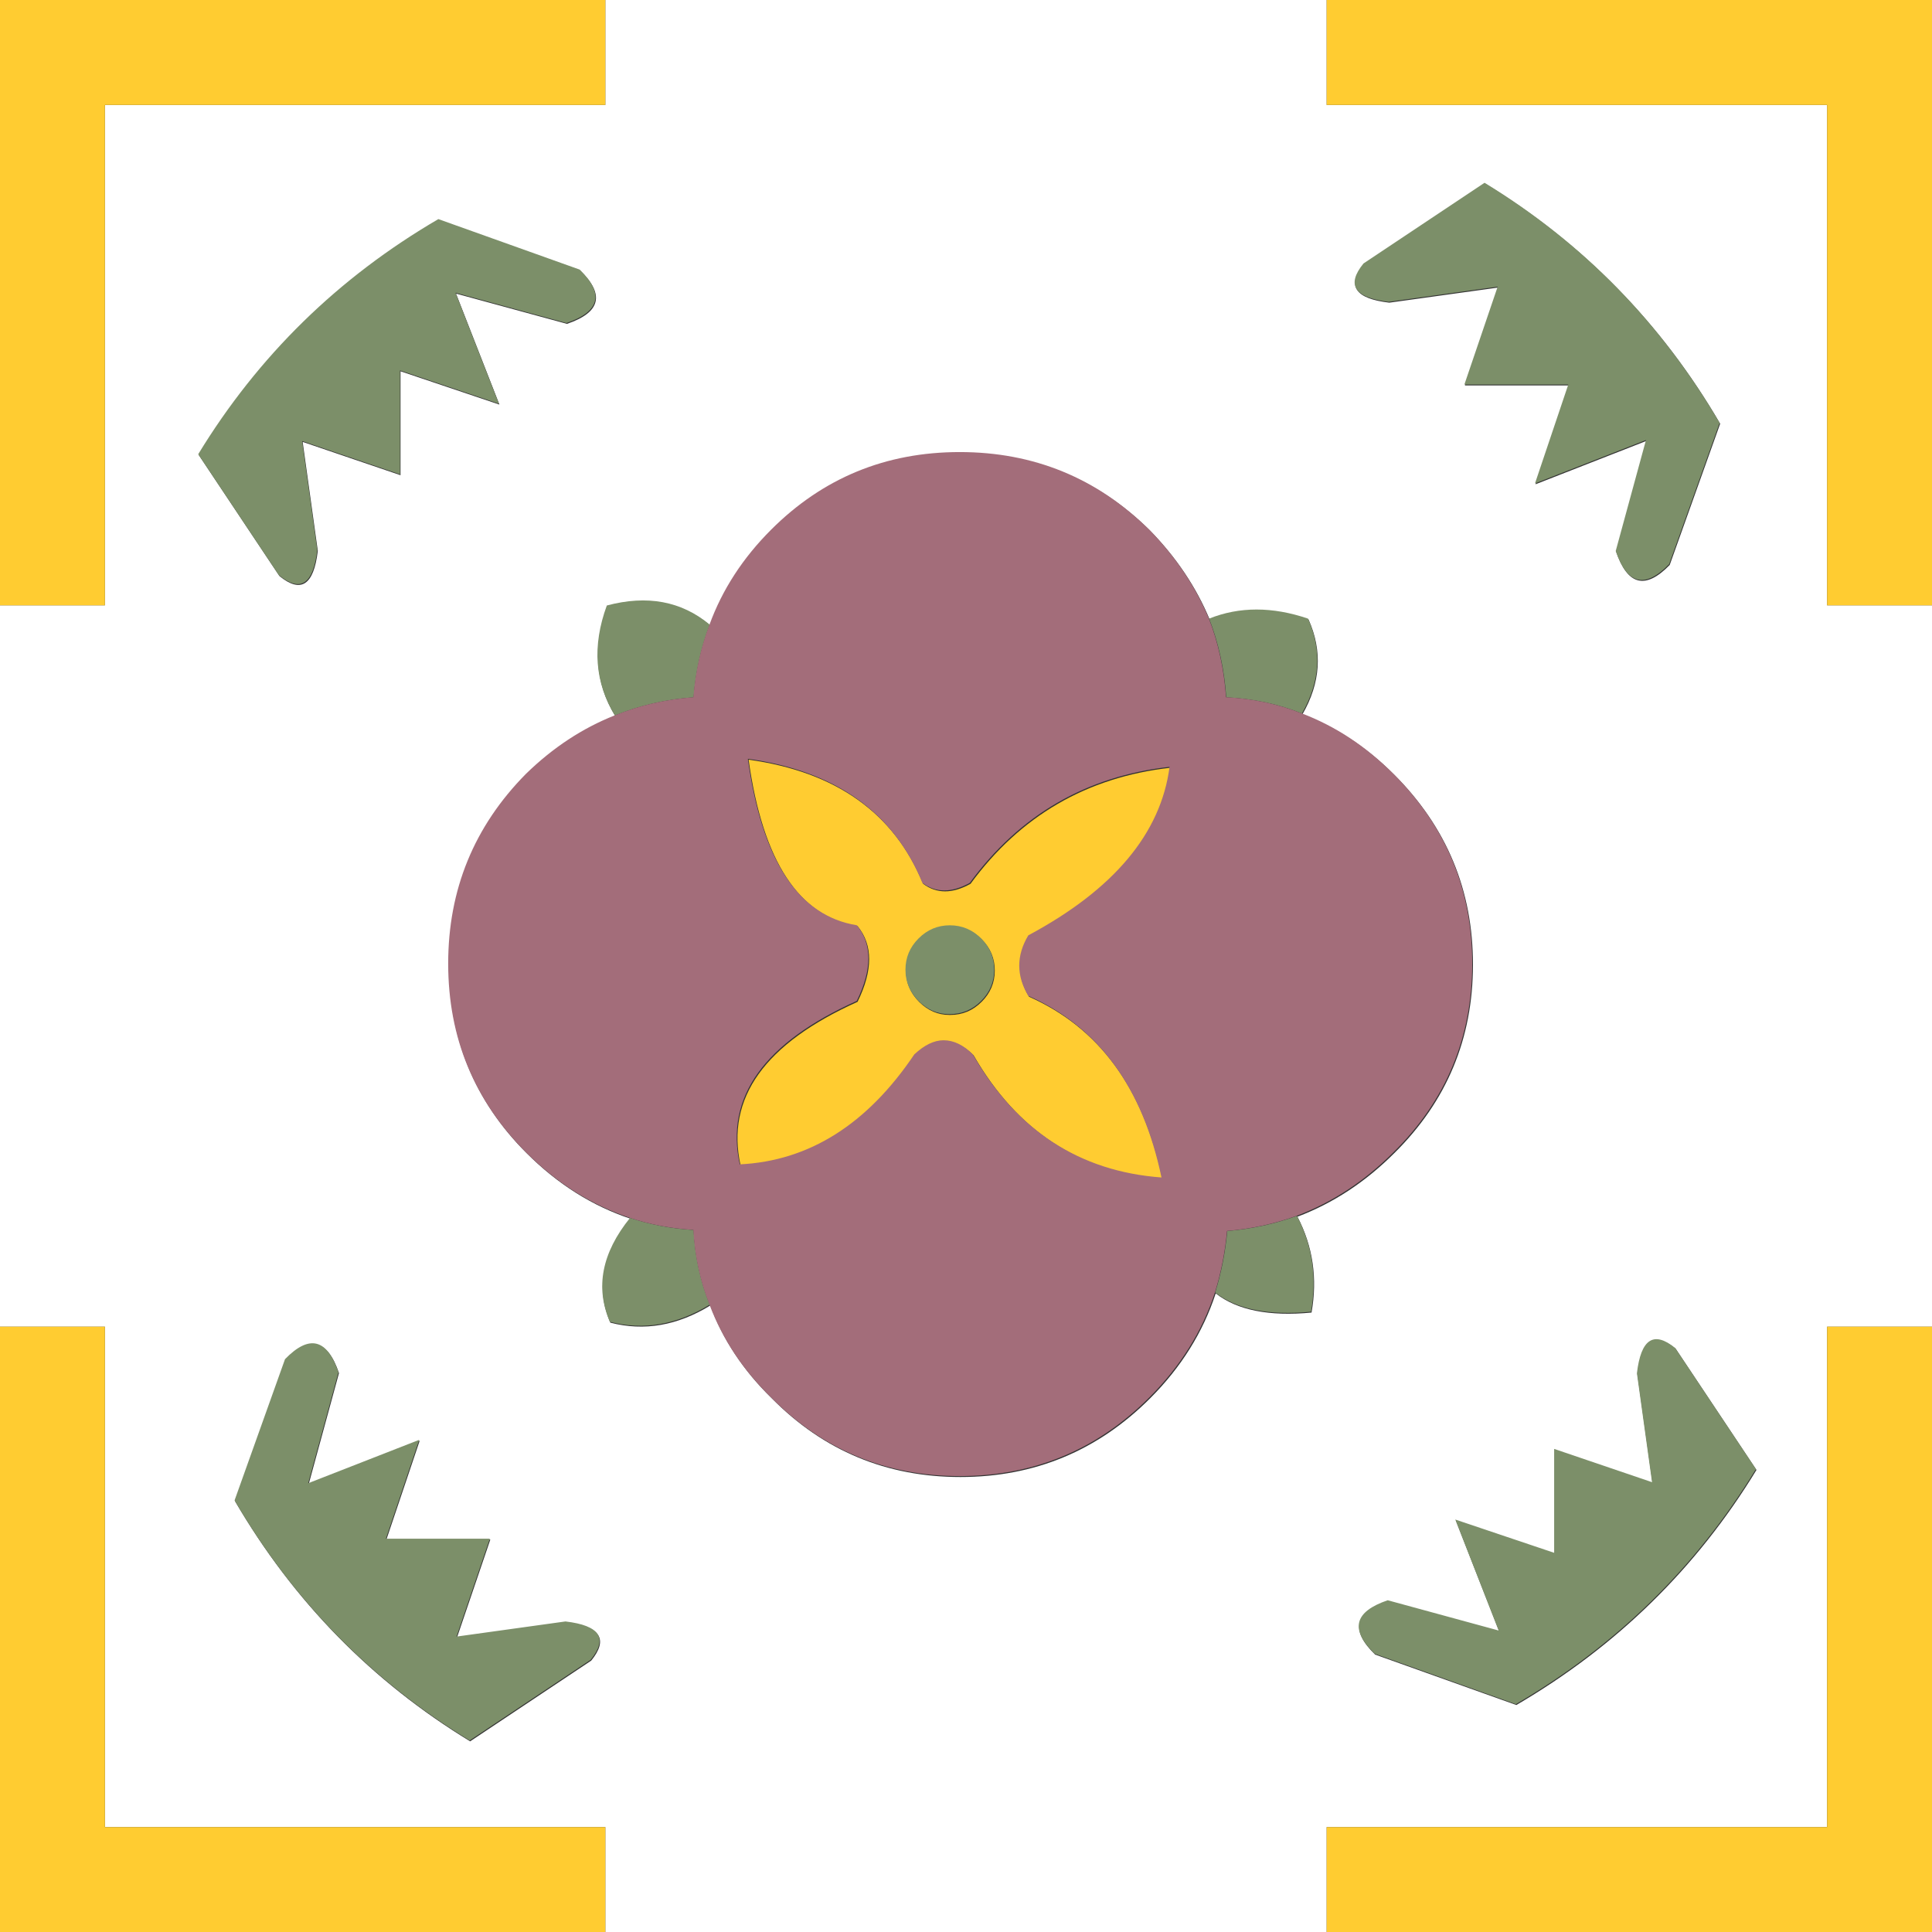
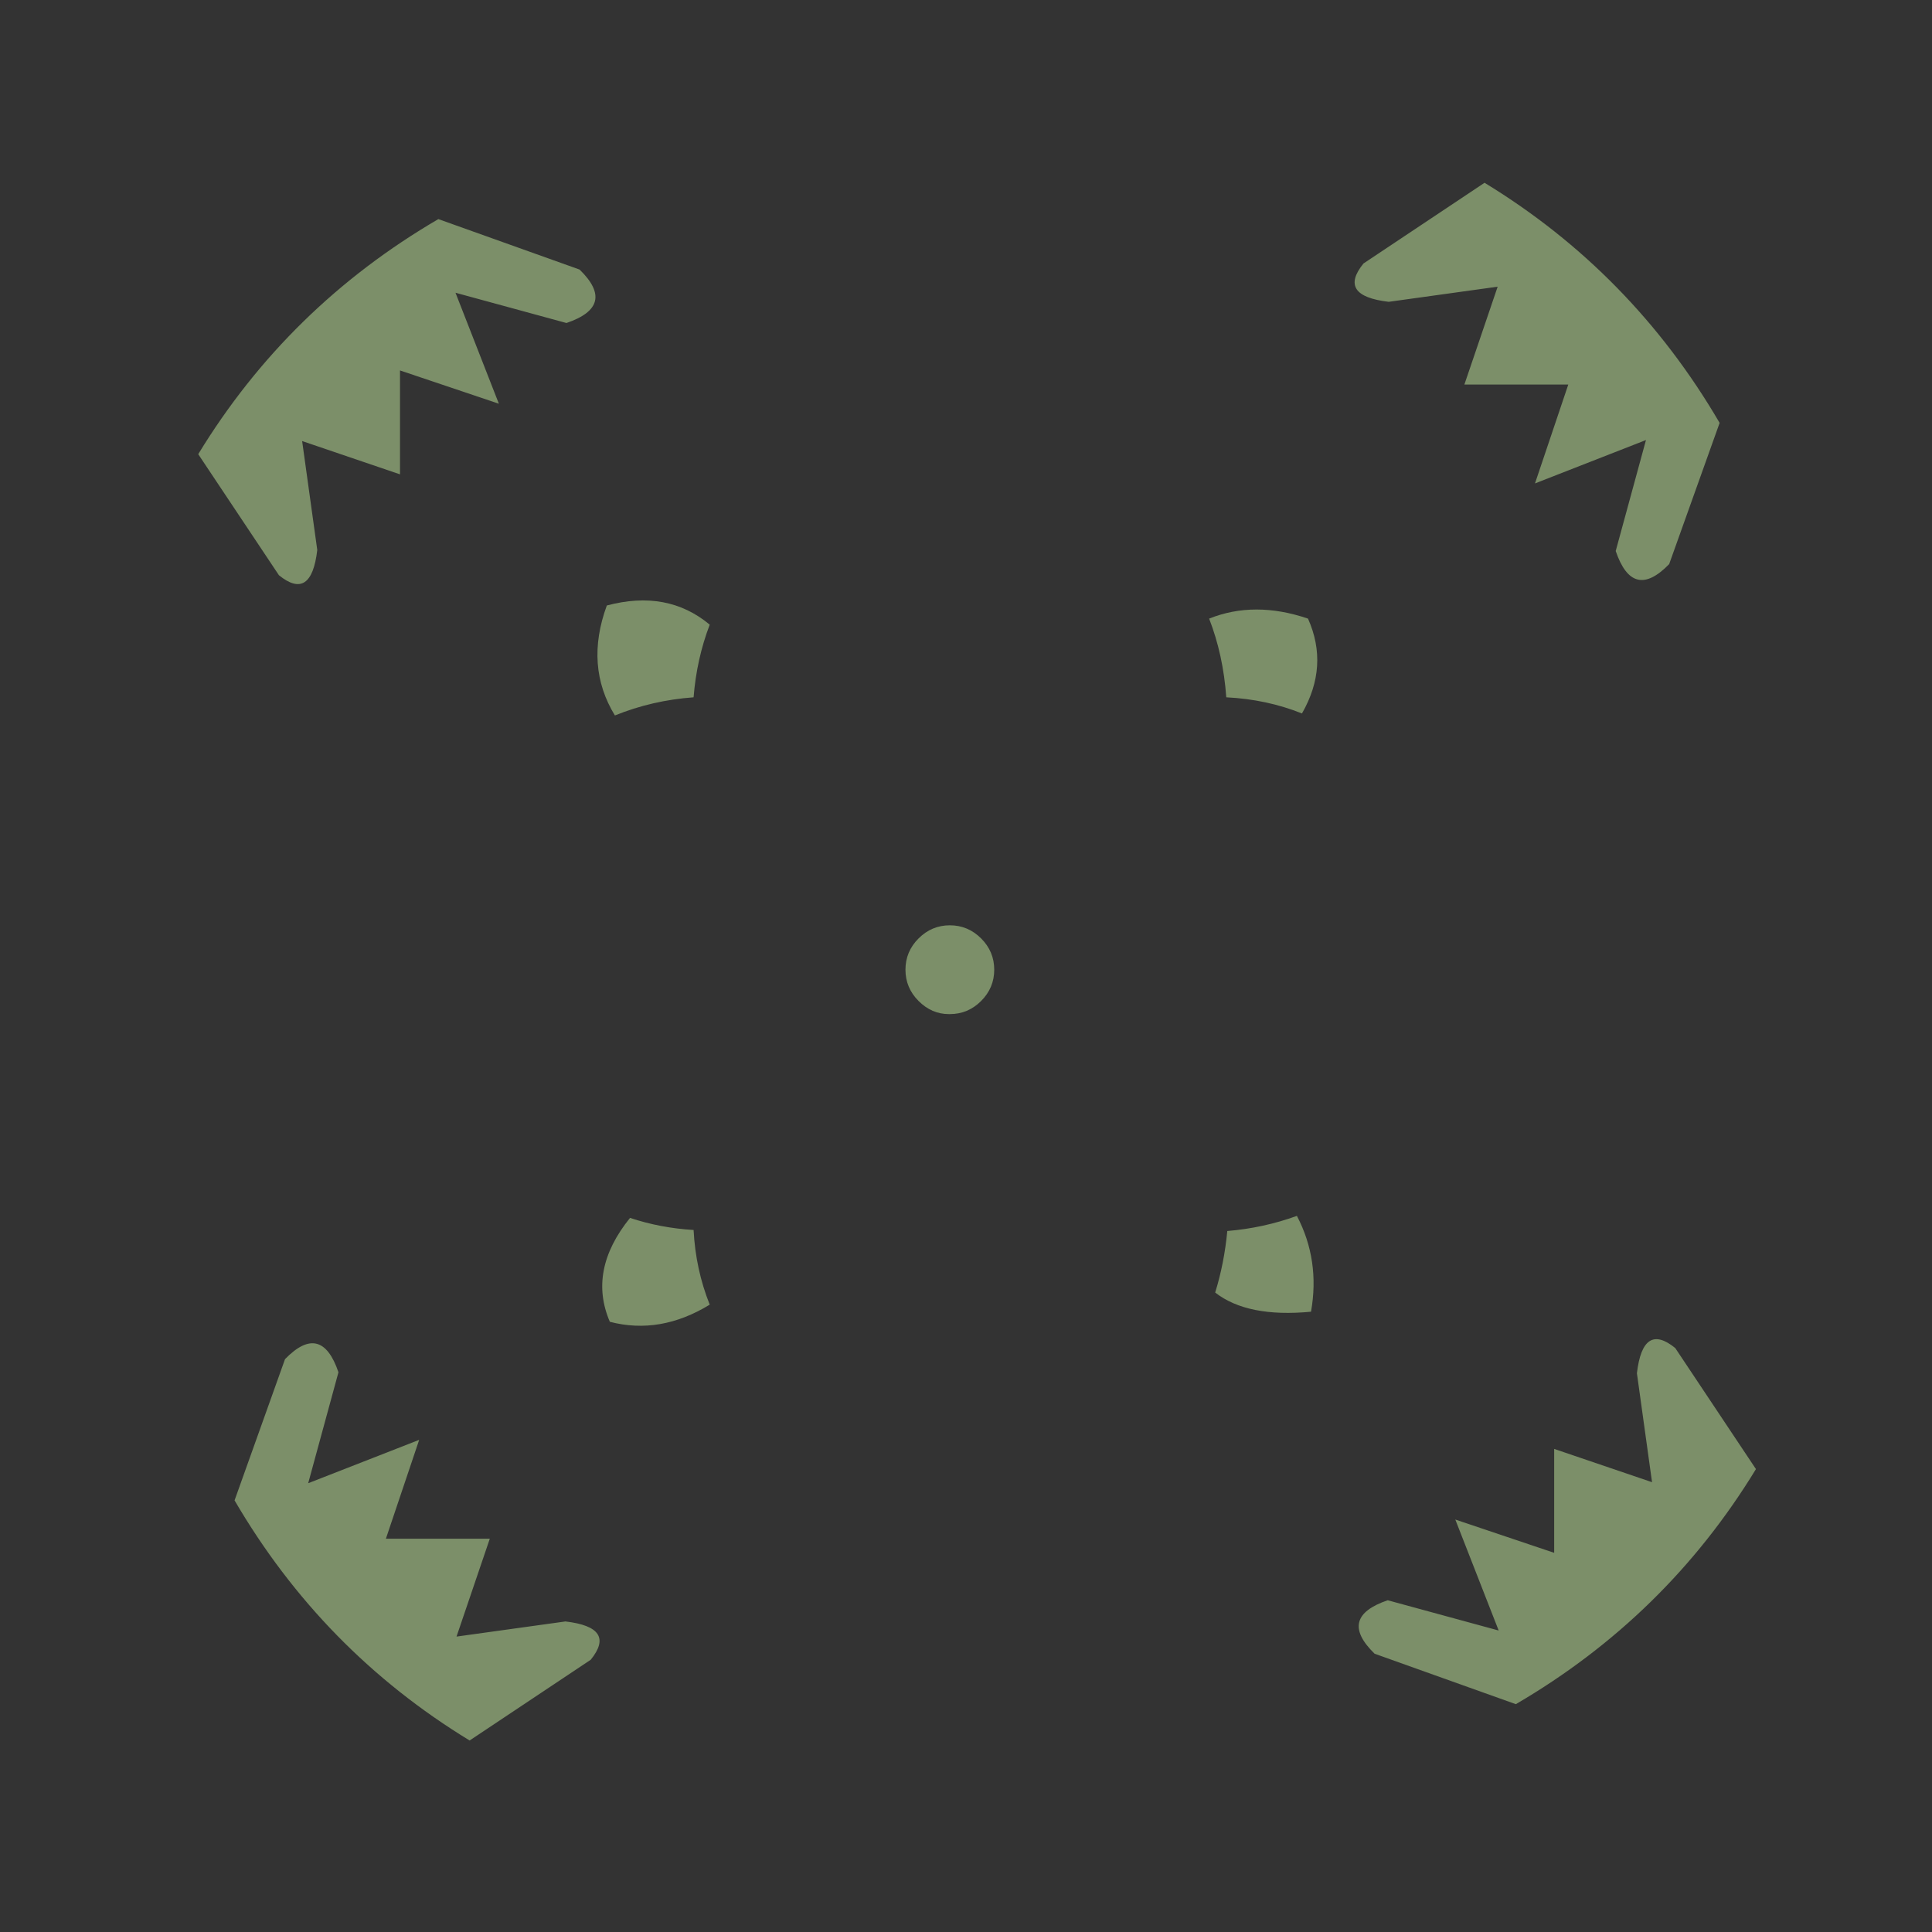
<svg xmlns="http://www.w3.org/2000/svg" version="1.1" id="Capa_1" x="0px" y="0px" width="404px" height="404px" viewBox="0 0 404 404" enable-background="new 0 0 404 404" xml:space="preserve">
  <rect x="0" y="0" width="404" height="404" fill="#333333" stroke="none" />
  <g id="areacolor">
-     <path fill-rule="evenodd" clip-rule="evenodd" fill="#FFFFFF" d="M306.325,80.591h21.728l-6.959,20.674l23.203-9.075l-6.328,23.208   c2.395,7.031,6.119,7.946,11.182,2.742l10.55-29.536c-12.235-20.955-28.62-37.691-49.157-50.207l-25.314,16.875   c-3.657,4.501-1.901,7.173,5.275,8.017l22.781-3.164L306.325,80.591z M277.42,21.941h104.644V126.58H404v150.84h-21.937v104.644   H277.42V404H126.58v-21.937H21.941V277.42H0V126.58h21.941V21.941H126.58V0h150.84V21.941z M70.885,287.127   c-2.391-7.031-6.12-7.947-11.182-2.742l-10.55,29.535c12.239,20.955,28.625,37.691,49.157,50.211l25.318-16.879   c3.657-4.502,1.897-7.173-5.275-8.018l-22.785,3.164l6.964-20.461H80.8l6.964-20.678l-23.208,9.074L70.885,287.127z    M118.563,67.721c7.031-2.391,7.946-6.119,2.742-11.181l-29.536-10.55C70.814,58.228,54.077,74.614,41.562,95.146l16.875,25.318   c4.502,3.658,7.173,1.898,8.018-5.275L63.29,92.404l20.465,6.964V77.636L104.43,84.6l-9.075-23.208L118.563,67.721z    M350.416,282.064c-4.502-3.658-7.172-1.902-8.018,5.271l3.165,22.785l-20.462-6.96v21.728l-20.678-6.959l9.074,23.203   l-23.207-6.328c-7.031,2.395-7.946,6.119-2.742,11.181l29.536,10.55c20.954-12.238,37.691-28.62,50.21-49.156L350.416,282.064z    M272.358,149.365c3.8-6.609,4.222-13.221,1.267-19.83c-7.453-2.533-14.346-2.533-20.674,0   c-2.814-6.751-6.961-12.941-12.449-18.563c-10.973-10.834-24.189-16.248-39.66-16.248s-28.621,5.413-39.451,16.248   c-5.906,5.906-10.199,12.515-12.87,19.826c-5.907-4.92-13.08-6.258-21.519-4.005c-3.093,8.439-2.533,16.102,1.689,22.995   c-6.751,2.671-12.941,6.75-18.568,12.235c-10.83,10.968-16.244,24.19-16.244,39.664c0,15.47,5.414,28.62,16.244,39.447   c6.471,6.471,13.715,11.044,21.732,13.714c-5.906,7.315-7.315,14.556-4.222,21.732c7.035,1.826,13.995,0.631,20.888-3.586   c2.671,7.168,6.964,13.639,12.87,19.408c10.831,10.968,23.981,16.456,39.451,16.456s28.687-5.488,39.66-16.456   c6.471-6.471,11.04-13.786,13.715-21.941c4.498,3.516,11.178,4.853,20.039,4.008c1.268-7.172,0.285-13.855-2.951-20.043   c7.453-2.813,14.204-7.244,20.252-13.292c10.969-10.827,16.453-23.978,16.453-39.447c0-15.474-5.484-28.696-16.453-39.664   C285.789,156.254,279.389,152.036,272.358,149.365z" />
-     <path fill-rule="evenodd" clip-rule="evenodd" fill="#FFCC31" d="M277.42,21.941V0H404v126.58h-21.937V21.941H277.42z    M244.721,160.547c-1.827,13.924-11.672,25.666-29.533,35.229c-1.266,2.111-1.896,4.222-1.896,6.329   c0,2.111,0.631,4.221,1.896,6.329c14.627,6.475,23.91,19.131,27.848,37.975c-17.158-1.266-30.309-9.844-39.451-25.736   c-1.973-1.969-4.008-2.955-6.119-2.955c-1.969,0-4.009,0.986-6.12,2.955c-9.844,14.627-22.008,22.293-36.496,22.995   c-3.093-14.062,5.062-25.456,24.474-34.177c3.231-6.608,3.231-11.883,0-15.825c-12.239-1.965-19.83-13.569-22.785-34.808   c18.284,2.533,30.452,11.182,36.496,25.95c2.813,2.111,6.119,2.111,9.915,0C213.357,170.604,227.281,162.516,244.721,160.547z    M0,126.58V0h126.58v21.941H21.941V126.58H0z M205.27,209.49c1.83-1.826,2.746-4.008,2.746-6.541c0-2.529-0.916-4.711-2.746-6.538   c-1.827-1.831-4.005-2.746-6.538-2.746s-4.711,0.915-6.538,2.746c-1.831,1.827-2.746,4.008-2.746,6.538   c0,2.533,0.915,4.715,2.746,6.541c1.827,1.827,3.934,2.742,6.329,2.742h0.209C201.265,212.232,203.442,211.317,205.27,209.49z    M404,277.42V404H277.42v-21.937h104.644V277.42H404z M126.58,404H0V277.42h21.941v104.644H126.58V404z" />
    <path fill-rule="evenodd" clip-rule="evenodd" fill="#7C8F69" d="M306.215,80.414l6.96-20.465l-22.781,3.164   c-7.173-0.84-8.933-3.515-5.275-8.017l25.314-16.875c20.536,12.519,36.922,29.256,49.157,50.21l-10.551,29.532   c-5.063,5.204-8.786,4.293-11.178-2.742l6.329-23.204l-23.208,9.071l6.961-20.674H306.215z M273.515,129.357   c2.955,6.613,2.532,13.222-1.263,19.834c-4.924-1.973-10.199-3.097-15.825-3.377c-0.423-5.907-1.618-11.391-3.587-16.457   C259.168,126.825,266.062,126.825,273.515,129.357z M350.31,281.887l16.875,25.314c-12.519,20.537-29.256,36.922-50.21,49.157   l-29.532-10.55c-5.204-5.063-4.293-8.787,2.741-11.178l23.204,6.328l-9.071-23.207l20.676,6.959v-21.728l20.465,6.96l-3.164-22.781   C343.133,279.989,345.809,278.229,350.31,281.887z M256.64,257.417c5.062-0.423,9.915-1.479,14.555-3.165   c3.235,6.188,4.222,12.867,2.952,20.04c-8.858,0.845-15.538-0.489-20.04-4.009C255.373,266.203,256.213,261.914,256.64,257.417z    M205.162,209.317c-1.83,1.827-4.008,2.741-6.541,2.741h-0.209c-2.391,0-4.501-0.914-6.329-2.741   c-1.831-1.831-2.742-4.013-2.742-6.542c0-2.533,0.911-4.715,2.742-6.542c1.827-1.827,4.005-2.742,6.538-2.742   c2.533,0,4.711,0.916,6.541,2.742c1.827,1.827,2.742,4.009,2.742,6.542C207.904,205.305,206.989,207.486,205.162,209.317z    M104.319,84.422l-20.674-6.96V99.19L63.18,92.23l3.164,22.781c-0.84,7.173-3.515,8.933-8.017,5.275L41.452,94.973   c12.519-20.537,29.256-36.922,50.21-49.157l29.532,10.55c5.204,5.062,4.292,8.787-2.742,11.178l-23.204-6.329L104.319,84.422z    M127.527,276.402c-3.093-7.173-1.688-14.416,4.218-21.728c4.218,1.404,8.652,2.249,13.292,2.528   c0.28,5.484,1.404,10.689,3.374,15.613C141.521,277.033,134.558,278.229,127.527,276.402z M126.892,126.615   c8.439-2.249,15.612-0.915,21.519,4.009c-1.827,4.782-2.952,9.844-3.374,15.19c-5.769,0.422-11.252,1.685-16.457,3.795   C124.363,142.717,123.798,135.055,126.892,126.615z M70.775,286.953l-6.329,23.203l23.208-9.07l-6.96,20.674h21.728l-6.959,20.466   l22.781-3.165c7.173,0.841,8.933,3.516,5.275,8.018l-25.314,16.875c-20.537-12.52-36.922-29.256-49.157-50.211l10.55-29.531   C64.659,279.007,68.384,279.918,70.775,286.953z" />
-     <path fill-rule="evenodd" clip-rule="evenodd" fill="#A36D7A" d="M244.566,160.354c-17.439,1.969-31.363,10.057-41.771,24.261   c-3.799,2.111-7.102,2.111-9.918,0c-6.045-14.768-18.208-23.417-36.496-25.945c2.955,21.234,10.55,32.838,22.785,34.807   c3.235,3.938,3.235,9.213,0,15.825c-19.408,8.717-27.567,20.111-24.47,34.177c14.484-0.706,26.648-8.368,36.496-22.999   c2.111-1.969,4.147-2.951,6.12-2.951c2.107,0,4.146,0.982,6.116,2.951c9.142,15.893,22.292,24.475,39.45,25.741   c-3.938-18.849-13.221-31.505-27.847-37.976c-1.267-2.111-1.897-4.218-1.897-6.329s0.631-4.218,1.897-6.329   C232.892,186.023,242.74,174.277,244.566,160.354z M291.399,161.833c10.973,10.969,16.456,24.19,16.456,39.66   c0,15.47-5.483,28.62-16.456,39.451c-6.044,6.048-12.796,10.479-20.253,13.292c-4.639,1.686-9.492,2.742-14.555,3.164   c-0.422,4.502-1.266,8.791-2.533,12.867c-2.67,8.159-7.243,15.475-13.714,21.941c-10.969,10.972-24.19,16.456-39.66,16.456   c-15.471,0-28.621-5.484-39.451-16.456c-5.907-5.766-10.195-12.236-12.87-19.408c-1.969-4.924-3.093-10.129-3.374-15.613   c-4.64-0.279-9.071-1.124-13.292-2.529c-8.017-2.674-15.261-7.243-21.728-13.714c-10.83-10.831-16.248-23.981-16.248-39.451   c0-15.47,5.417-28.691,16.248-39.66c5.626-5.488,11.813-9.564,18.564-12.235c5.204-2.111,10.688-3.377,16.457-3.8   c0.422-5.346,1.546-10.408,3.374-15.19c2.675-7.315,6.963-13.924,12.87-19.83c10.831-10.831,23.98-16.248,39.451-16.248   c15.47,0,28.691,5.417,39.66,16.248c5.488,5.626,9.635,11.813,12.448,18.563c1.969,5.066,3.164,10.55,3.586,16.457   c5.627,0.28,10.902,1.405,15.826,3.374C279.235,151.847,285.635,156.064,291.399,161.833z" />
  </g>
</svg>